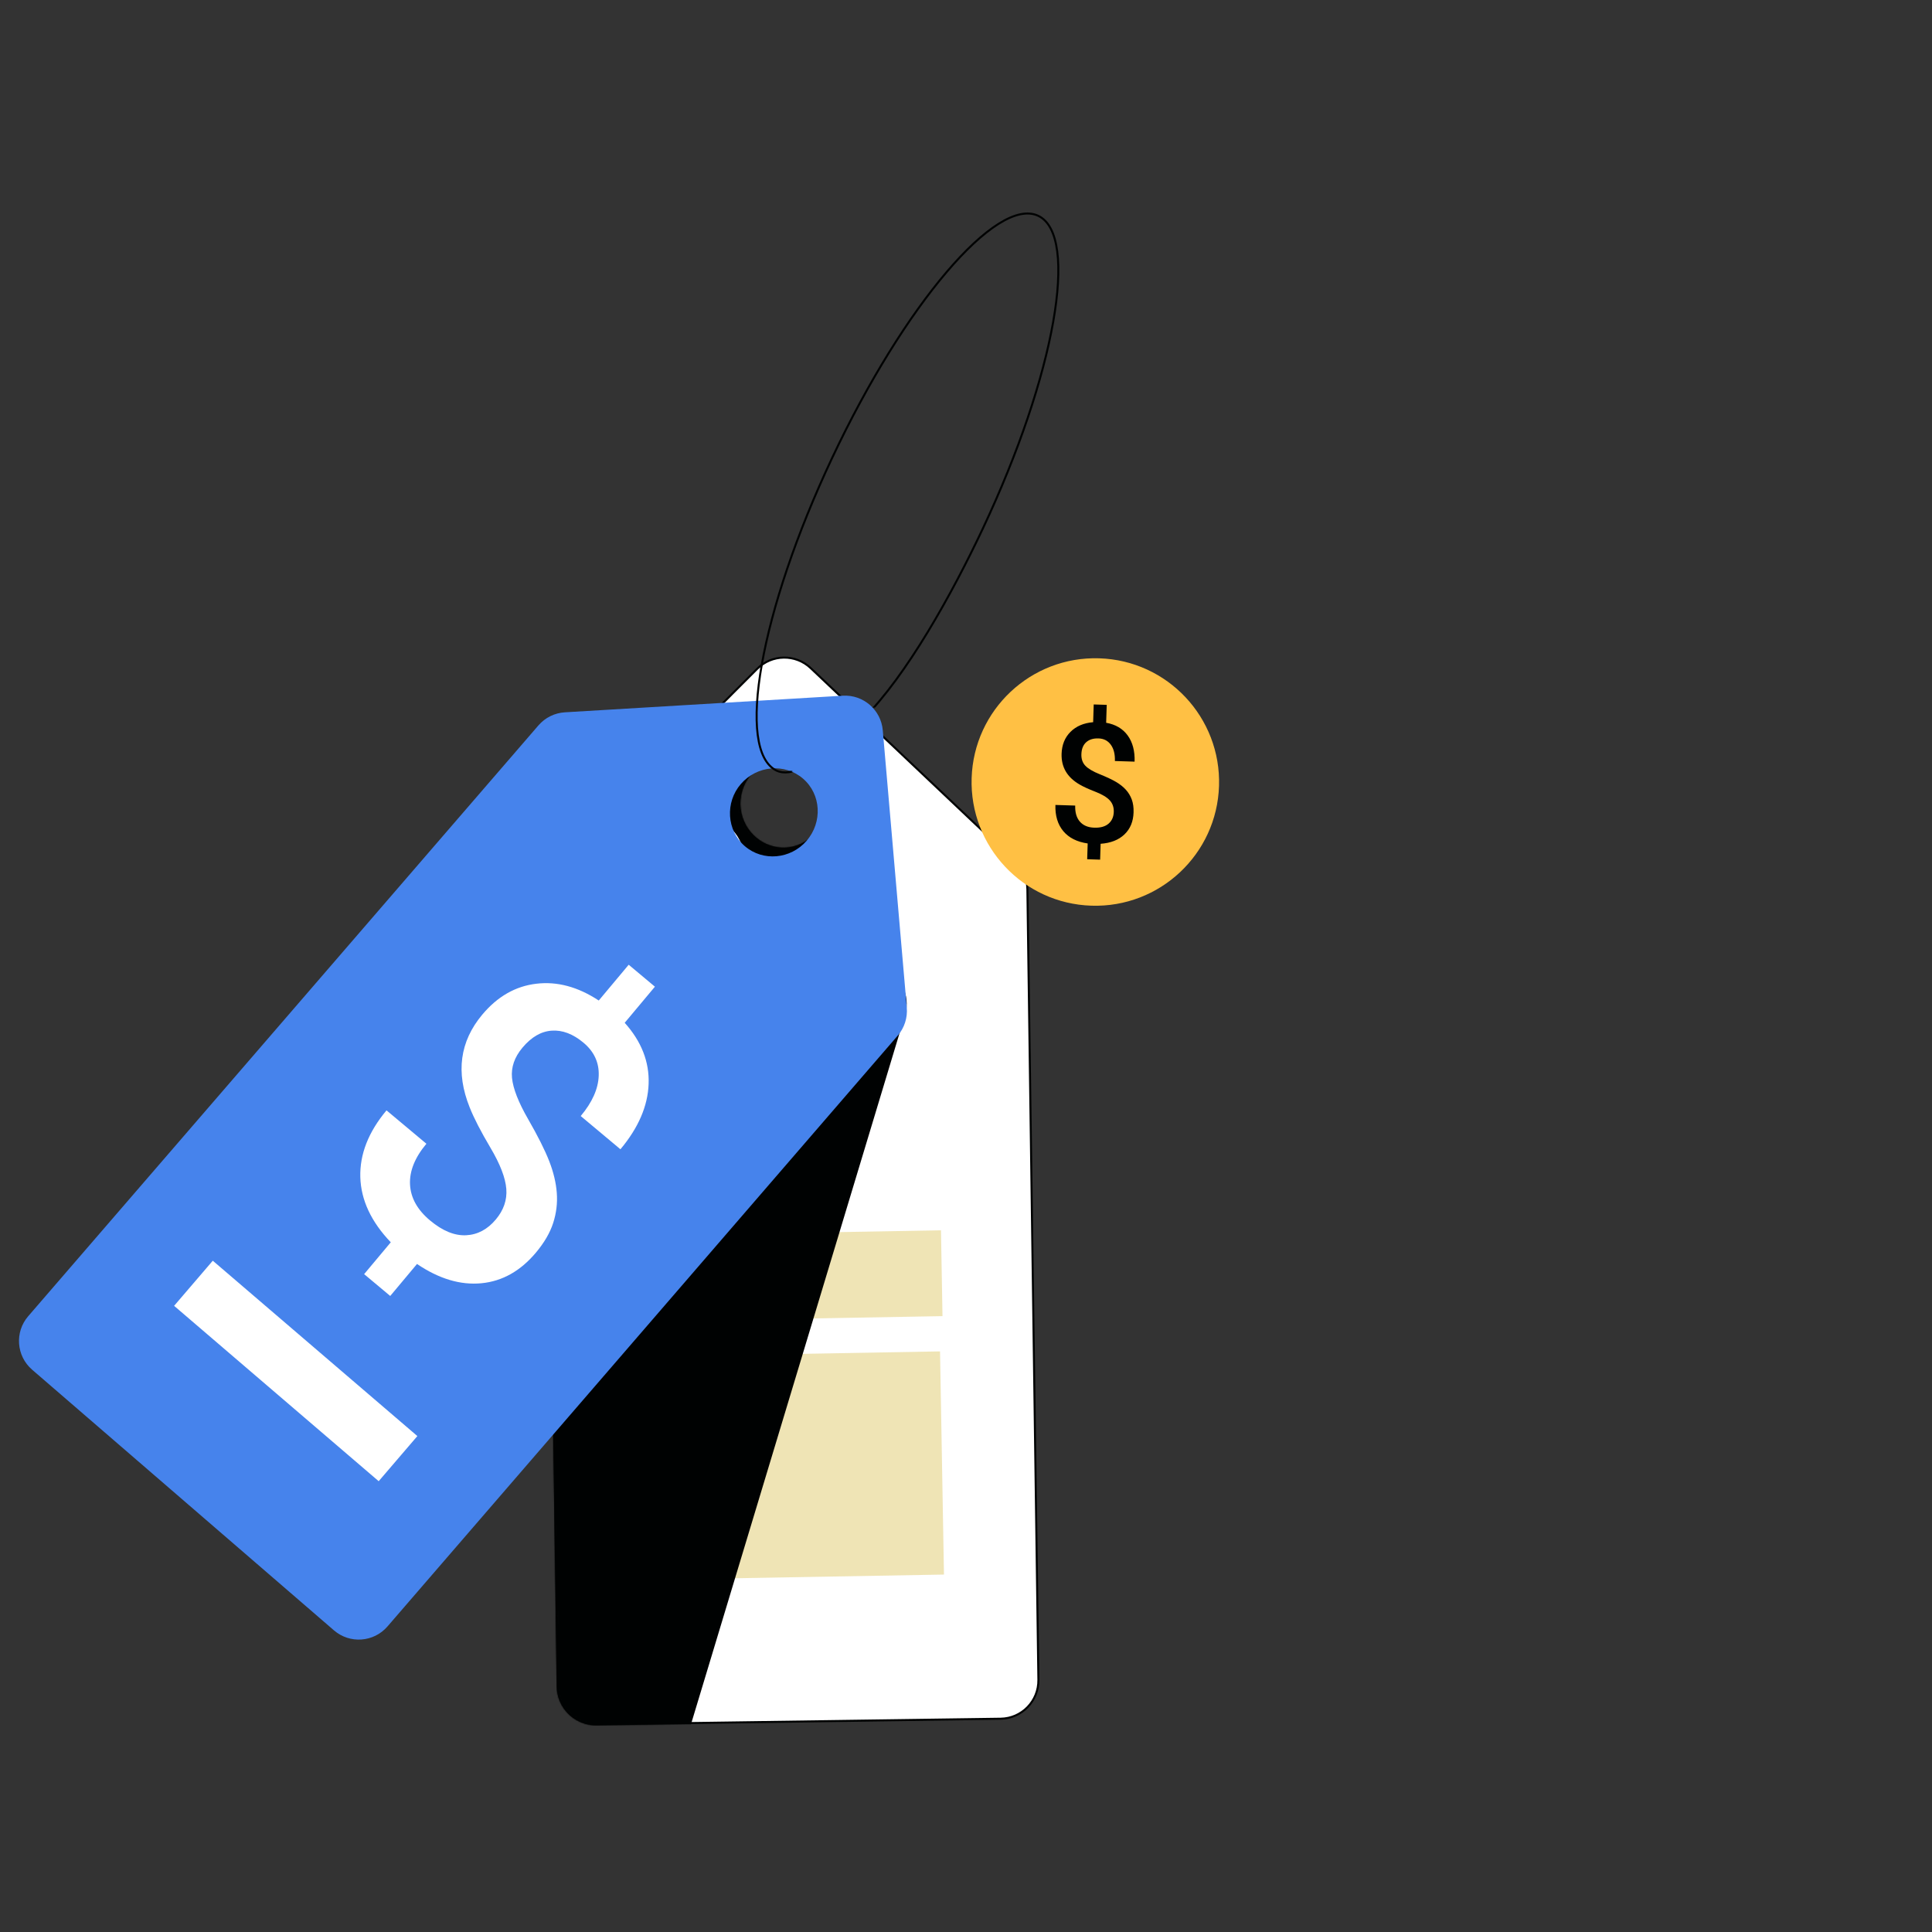
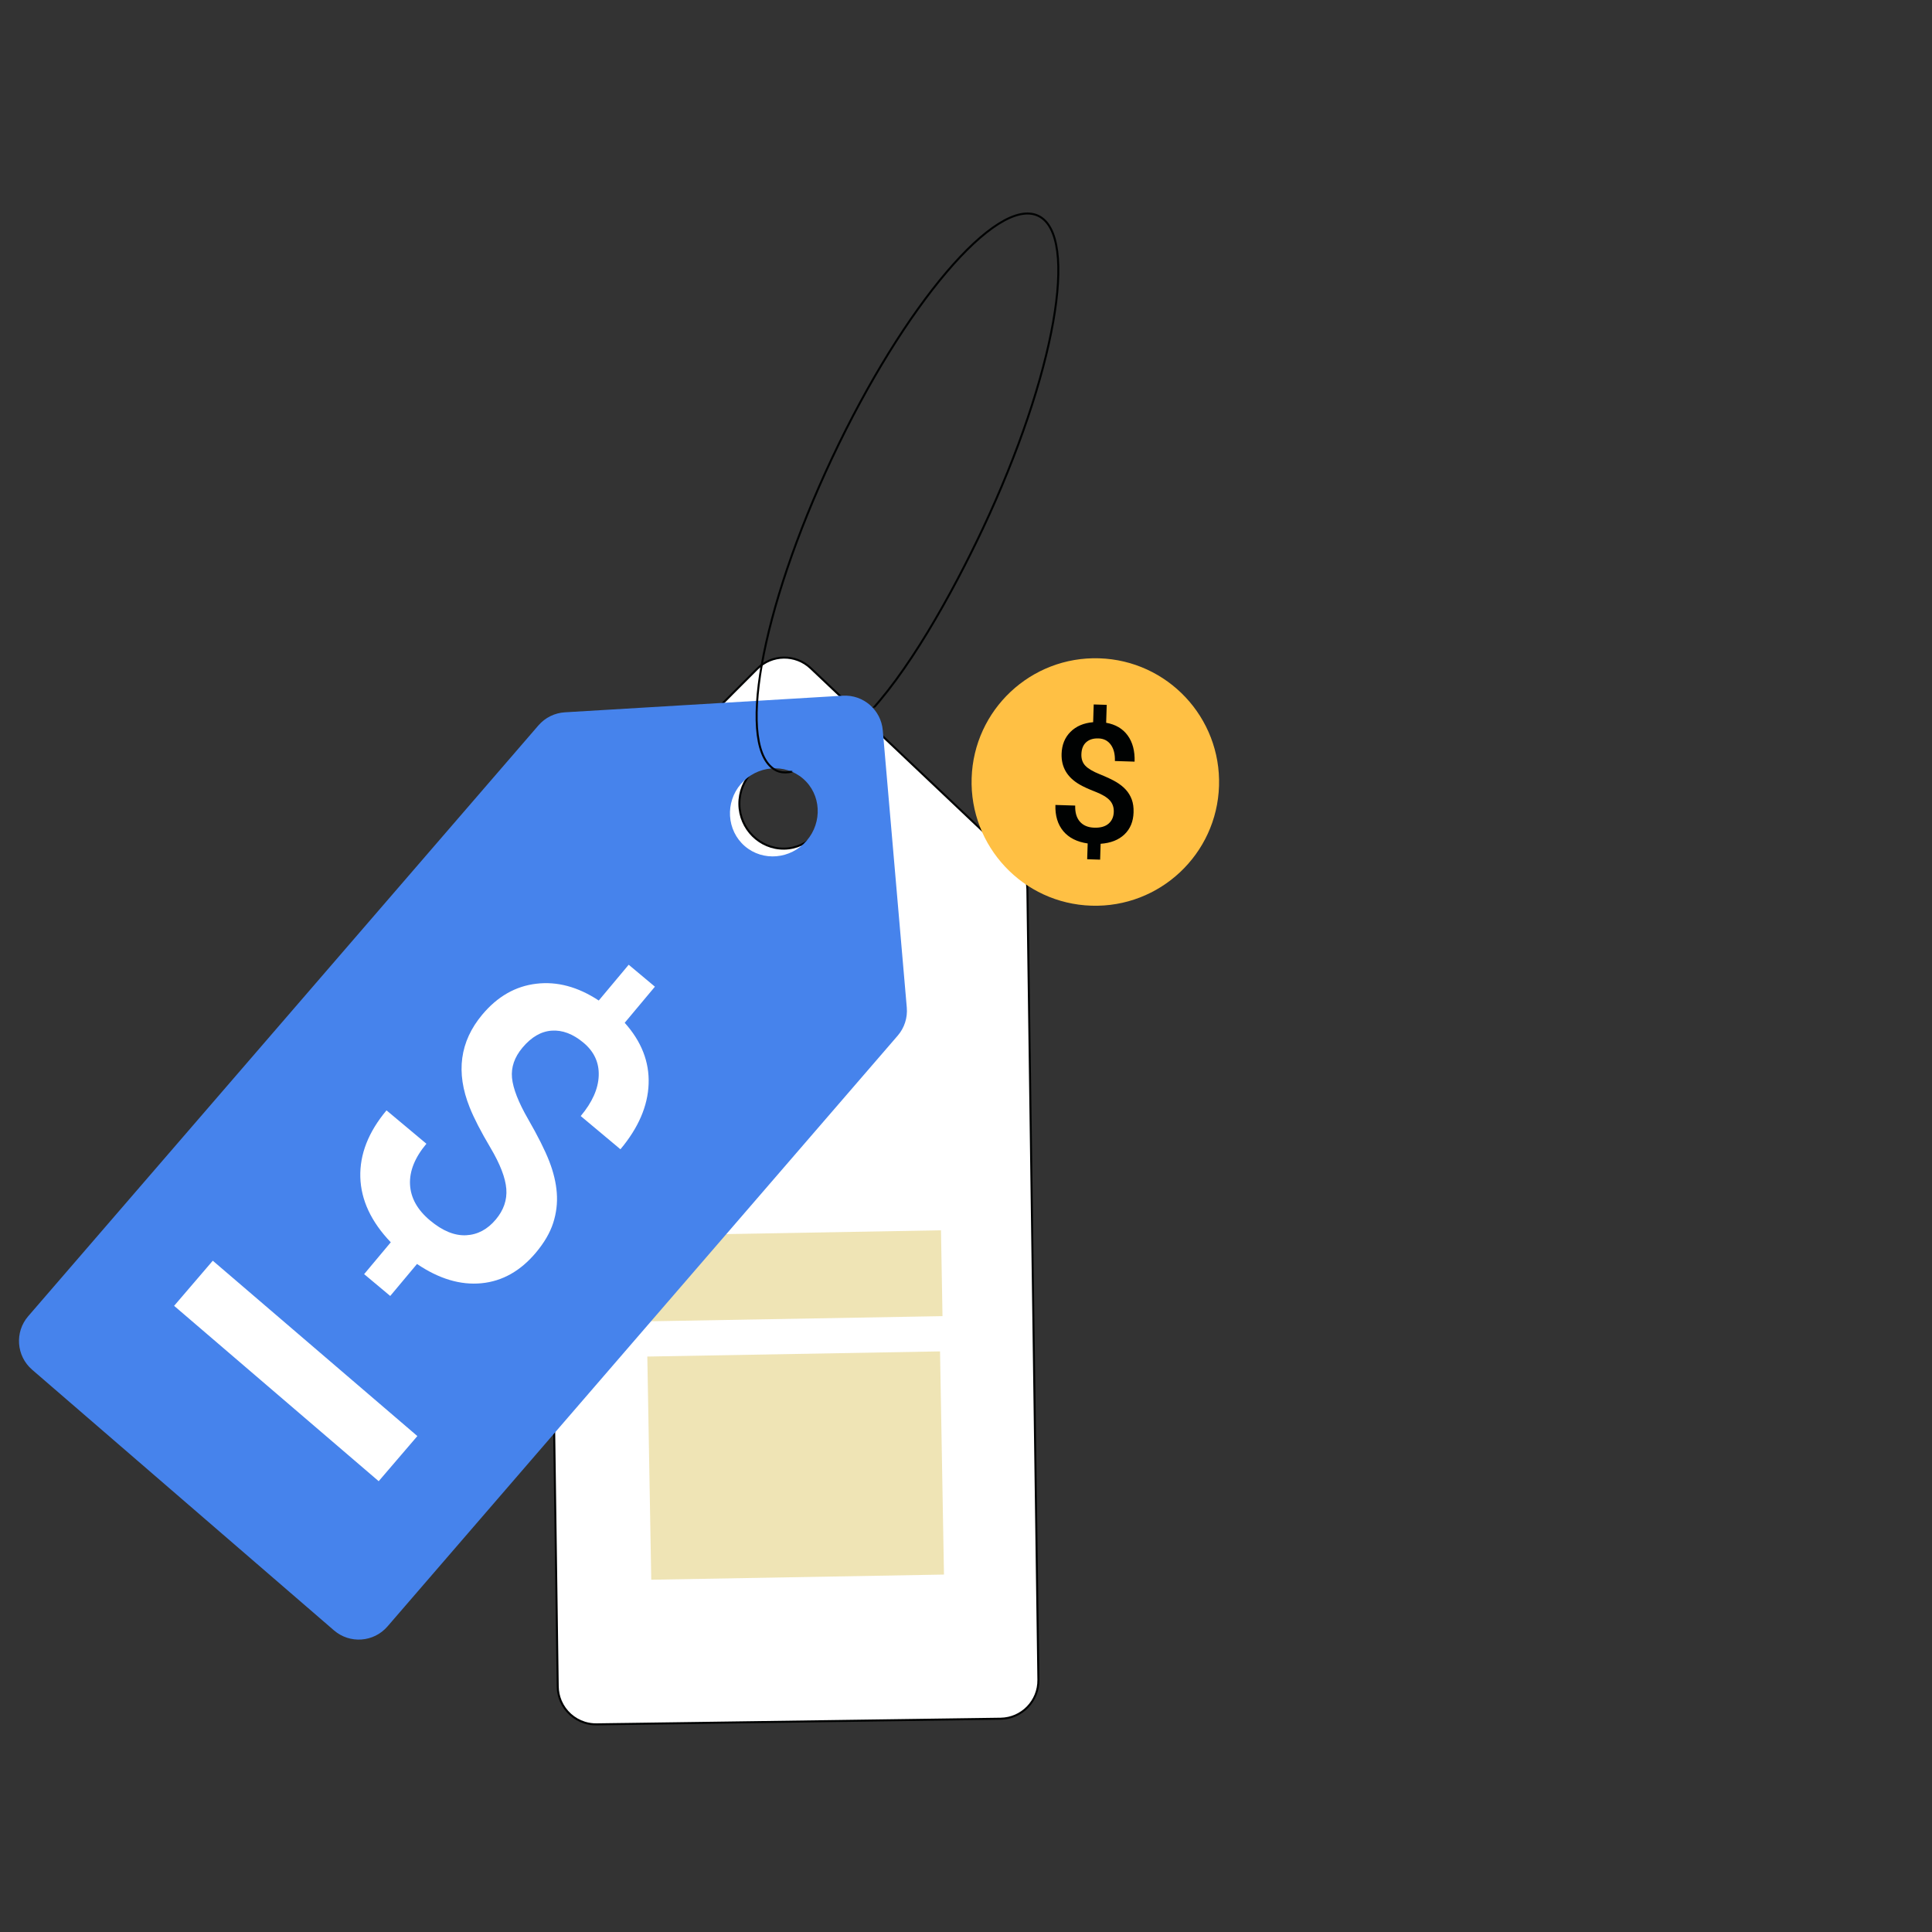
<svg xmlns="http://www.w3.org/2000/svg" xmlns:xlink="http://www.w3.org/1999/xlink" viewBox="0 0 1600 1600" width="1600" height="1600" preserveAspectRatio="xMidYMid meet" style="width: 100%; height: 100%; transform: translate3d(0px, 0px, 0px); content-visibility: visible;">
  <rect x="0" y="0" width="1600" height="1600" fill="#333333" stroke="none" />
  <defs>
    <clipPath id="__lottie_element_2">
      <rect width="1600" height="1600" x="0" y="0" />
    </clipPath>
    <g id="__lottie_element_24">
      <g transform="matrix(1,0,-0,1,799.999,800)" opacity="1" style="display: block;">
        <g opacity="1" transform="matrix(1,0,0,1,0,0)">
          <path fill="rgb(0,2,2)" fill-opacity="1" d=" M94,-713 C91,-712 -317,-359 -317,-351 C-317,-343 -238.5,-169 -238.5,-169 C-238.5,-169 -90.25,-56.625 -144.25,-161.375 C-153.432,-179.187 -78.625,-214.25 -78.625,-214.25 C-78.625,-214.25 37,-193 47,-200 C57,-207 97,-714 94,-713z" />
          <path stroke-linecap="butt" stroke-linejoin="miter" fill-opacity="0" stroke-miterlimit="4" stroke="rgb(255,124,80)" stroke-opacity="1" stroke-width="0" d=" M94,-713 C91,-712 -317,-359 -317,-351 C-317,-343 -238.5,-169 -238.5,-169 C-238.5,-169 -90.25,-56.625 -144.25,-161.375 C-153.432,-179.187 -78.625,-214.25 -78.625,-214.25 C-78.625,-214.25 37,-193 47,-200 C57,-207 97,-714 94,-713z" />
        </g>
      </g>
    </g>
    <g id="__lottie_element_37">
      <g transform="matrix(0.906,0.422,-0.422,0.906,671.977,1033.073)" opacity="1" style="display: block;">
        <g opacity="1" transform="matrix(1,0,0,1,0,0)">
          <path fill="rgb(255,255,255)" fill-opacity="1" d=" M321.781,245.381 C321.781,245.381 74.691,-266.359 74.691,-266.359 C74.691,-266.359 64.631,-287.169 64.631,-287.169 C64.631,-287.169 46.921,-323.849 46.921,-323.849 C46.921,-323.849 42.461,-333.109 42.461,-333.109 C42.461,-333.109 36.911,-344.599 36.911,-344.599 C34.901,-348.759 32.041,-352.379 28.551,-355.249 C25.571,-357.729 22.121,-359.679 18.351,-360.919 C18.351,-360.919 13.262,-362.609 13.262,-362.609 C13.262,-362.609 -43.119,-381.439 -43.119,-381.439 C-43.119,-381.439 -65.059,-388.769 -65.059,-388.769 C-65.059,-388.769 -203.249,-434.899 -203.249,-434.899 C-219.579,-440.359 -237.279,-431.809 -243.169,-415.629 C-243.169,-415.629 -323.049,-196.069 -323.049,-196.069 C-325.969,-188.019 -325.519,-179.119 -321.799,-171.399 C-321.799,-171.399 -162.429,158.631 -162.429,158.631 C-162.429,158.631 -124.039,238.151 -124.039,238.151 C-124.039,238.151 -36.919,418.591 -36.919,418.591 C-35.109,422.341 -32.648,425.581 -29.738,428.231 C-29.638,428.331 -29.529,428.421 -29.409,428.531 C-22.529,434.641 -13.239,437.501 -4.039,436.261 C-3.999,436.261 -3.969,436.251 -3.929,436.251 C-0.729,435.801 2.441,434.861 5.501,433.381 C5.501,433.381 17.901,427.391 17.901,427.391 C17.901,427.391 18.061,427.311 18.061,427.311 C18.061,427.311 29.361,421.871 29.361,421.871 C29.361,421.871 306.991,287.801 306.991,287.801 C322.791,280.181 329.421,261.191 321.781,245.381z M-160.019,-289.999 C-178.139,-281.259 -200.289,-289.299 -209.149,-307.679 C-218.129,-326.289 -210.669,-348.629 -192.549,-357.379 C-174.439,-366.129 -152.479,-357.969 -143.499,-339.389 C-134.629,-320.989 -141.899,-298.759 -160.019,-289.999z" />
          <path stroke-linecap="round" stroke-linejoin="round" fill-opacity="0" stroke="rgb(0,2,2)" stroke-opacity="1" stroke-width="1.675" d=" M321.781,245.381 C321.781,245.381 74.691,-266.359 74.691,-266.359 C74.691,-266.359 64.631,-287.169 64.631,-287.169 C64.631,-287.169 46.921,-323.849 46.921,-323.849 C46.921,-323.849 42.461,-333.109 42.461,-333.109 C42.461,-333.109 36.911,-344.599 36.911,-344.599 C34.901,-348.759 32.041,-352.379 28.551,-355.249 C25.571,-357.729 22.121,-359.679 18.351,-360.919 C18.351,-360.919 13.262,-362.609 13.262,-362.609 C13.262,-362.609 -43.119,-381.439 -43.119,-381.439 C-43.119,-381.439 -65.059,-388.769 -65.059,-388.769 C-65.059,-388.769 -203.249,-434.899 -203.249,-434.899 C-219.579,-440.359 -237.279,-431.809 -243.169,-415.629 C-243.169,-415.629 -323.049,-196.069 -323.049,-196.069 C-325.969,-188.019 -325.519,-179.119 -321.799,-171.399 C-321.799,-171.399 -162.429,158.631 -162.429,158.631 C-162.429,158.631 -124.039,238.151 -124.039,238.151 C-124.039,238.151 -36.919,418.591 -36.919,418.591 C-35.109,422.341 -32.648,425.581 -29.738,428.231 C-29.638,428.331 -29.529,428.421 -29.409,428.531 C-22.529,434.641 -13.239,437.501 -4.039,436.261 C-3.999,436.261 -3.969,436.251 -3.929,436.251 C-0.729,435.801 2.441,434.861 5.501,433.381 C5.501,433.381 17.901,427.391 17.901,427.391 C17.901,427.391 18.061,427.311 18.061,427.311 C18.061,427.311 29.361,421.871 29.361,421.871 C29.361,421.871 306.991,287.801 306.991,287.801 C322.791,280.181 329.421,261.191 321.781,245.381z M-160.019,-289.999 C-178.139,-281.259 -200.289,-289.299 -209.149,-307.679 C-218.129,-326.289 -210.669,-348.629 -192.549,-357.379 C-174.439,-366.129 -152.479,-357.969 -143.499,-339.389 C-134.629,-320.989 -141.899,-298.759 -160.019,-289.999z" />
        </g>
      </g>
    </g>
    <mask id="__lottie_element_37_1">
      <use xlink:href="#__lottie_element_37" />
    </mask>
    <mask id="__lottie_element_24_1">
      <use xlink:href="#__lottie_element_24" />
    </mask>
  </defs>
  <g clip-path="url(#__lottie_element_2)">
    <g transform="matrix(0.906,0.422,-0.422,0.906,671.977,1033.073)" opacity="1" style="display: block;">
      <g opacity="1" transform="matrix(1,0,0,1,0,0)">
        <path fill="rgb(255,255,255)" fill-opacity="1" d=" M321.781,245.381 C321.781,245.381 74.691,-266.359 74.691,-266.359 C74.691,-266.359 64.631,-287.169 64.631,-287.169 C64.631,-287.169 46.921,-323.849 46.921,-323.849 C46.921,-323.849 42.461,-333.109 42.461,-333.109 C42.461,-333.109 36.911,-344.599 36.911,-344.599 C34.901,-348.759 32.041,-352.379 28.551,-355.249 C25.571,-357.729 22.121,-359.679 18.351,-360.919 C18.351,-360.919 13.262,-362.609 13.262,-362.609 C13.262,-362.609 -43.119,-381.439 -43.119,-381.439 C-43.119,-381.439 -65.059,-388.769 -65.059,-388.769 C-65.059,-388.769 -203.249,-434.899 -203.249,-434.899 C-219.579,-440.359 -237.279,-431.809 -243.169,-415.629 C-243.169,-415.629 -323.049,-196.069 -323.049,-196.069 C-325.969,-188.019 -325.519,-179.119 -321.799,-171.399 C-321.799,-171.399 -162.429,158.631 -162.429,158.631 C-162.429,158.631 -124.039,238.151 -124.039,238.151 C-124.039,238.151 -36.919,418.591 -36.919,418.591 C-35.109,422.341 -32.648,425.581 -29.738,428.231 C-29.638,428.331 -29.529,428.421 -29.409,428.531 C-22.529,434.641 -13.239,437.501 -4.039,436.261 C-3.999,436.261 -3.969,436.251 -3.929,436.251 C-0.729,435.801 2.441,434.861 5.501,433.381 C5.501,433.381 17.901,427.391 17.901,427.391 C17.901,427.391 18.061,427.311 18.061,427.311 C18.061,427.311 29.361,421.871 29.361,421.871 C29.361,421.871 306.991,287.801 306.991,287.801 C322.791,280.181 329.421,261.191 321.781,245.381z M-160.019,-289.999 C-178.139,-281.259 -200.289,-289.299 -209.149,-307.679 C-218.129,-326.289 -210.669,-348.629 -192.549,-357.379 C-174.439,-366.129 -152.479,-357.969 -143.499,-339.389 C-134.629,-320.989 -141.899,-298.759 -160.019,-289.999z" />
        <path stroke-linecap="round" stroke-linejoin="round" fill-opacity="0" stroke="rgb(0,2,2)" stroke-opacity="1" stroke-width="1.675" d=" M321.781,245.381 C321.781,245.381 74.691,-266.359 74.691,-266.359 C74.691,-266.359 64.631,-287.169 64.631,-287.169 C64.631,-287.169 46.921,-323.849 46.921,-323.849 C46.921,-323.849 42.461,-333.109 42.461,-333.109 C42.461,-333.109 36.911,-344.599 36.911,-344.599 C34.901,-348.759 32.041,-352.379 28.551,-355.249 C25.571,-357.729 22.121,-359.679 18.351,-360.919 C18.351,-360.919 13.262,-362.609 13.262,-362.609 C13.262,-362.609 -43.119,-381.439 -43.119,-381.439 C-43.119,-381.439 -65.059,-388.769 -65.059,-388.769 C-65.059,-388.769 -203.249,-434.899 -203.249,-434.899 C-219.579,-440.359 -237.279,-431.809 -243.169,-415.629 C-243.169,-415.629 -323.049,-196.069 -323.049,-196.069 C-325.969,-188.019 -325.519,-179.119 -321.799,-171.399 C-321.799,-171.399 -162.429,158.631 -162.429,158.631 C-162.429,158.631 -124.039,238.151 -124.039,238.151 C-124.039,238.151 -36.919,418.591 -36.919,418.591 C-35.109,422.341 -32.648,425.581 -29.738,428.231 C-29.638,428.331 -29.529,428.421 -29.409,428.531 C-22.529,434.641 -13.239,437.501 -4.039,436.261 C-3.999,436.261 -3.969,436.251 -3.929,436.251 C-0.729,435.801 2.441,434.861 5.501,433.381 C5.501,433.381 17.901,427.391 17.901,427.391 C17.901,427.391 18.061,427.311 18.061,427.311 C18.061,427.311 29.361,421.871 29.361,421.871 C29.361,421.871 306.991,287.801 306.991,287.801 C322.791,280.181 329.421,261.191 321.781,245.381z M-160.019,-289.999 C-178.139,-281.259 -200.289,-289.299 -209.149,-307.679 C-218.129,-326.289 -210.669,-348.629 -192.549,-357.379 C-174.439,-366.129 -152.479,-357.969 -143.499,-339.389 C-134.629,-320.989 -141.899,-298.759 -160.019,-289.999z" />
      </g>
    </g>
    <g transform="matrix(0.906,0.422,-0.422,0.906,226.14,-304.944)" opacity="1" style="display: block;">
      <g opacity="1" transform="matrix(1,0,0,1,1034.088,1194.56)">
        <path fill="rgb(239,228,181)" fill-opacity="1" d=" M149.547,29.982 C149.547,29.982 -68.512,136.269 -68.512,136.269 C-68.512,136.269 -149.547,-29.982 -149.547,-29.982 C-149.547,-29.982 68.512,-136.269 68.512,-136.269 C68.512,-136.269 149.547,29.982 149.547,29.982z" />
      </g>
      <g opacity="1" transform="matrix(1,0,0,1,967.499,1052.12)">
        <path fill="rgb(239,228,181)" fill-opacity="1" d=" M124.615,-21.169 C124.615,-21.169 -93.444,85.118 -93.444,85.118 C-93.444,85.118 -124.615,21.169 -124.615,21.169 C-124.615,21.169 93.444,-85.118 93.444,-85.118 C93.444,-85.118 124.615,-21.169 124.615,-21.169z" />
      </g>
    </g>
    <g mask="url(#__lottie_element_37_1)" style="display: block;">
      <g transform="matrix(0.999,-0.051,0.051,0.999,-248.095,53.77)" opacity="1">
        <g opacity="1" transform="matrix(1,0,0,1,0,0)">
          <g opacity="1" transform="matrix(1,0,0,1,661.905,1026.322)">
-             <path fill="rgb(0,2,2)" fill-opacity="1" d=" M150.245,-436.402 C150.245,-436.402 -59.449,-340.748 -59.449,-340.748 C-67.162,-337.23 -73.126,-330.743 -75.986,-322.762 C-75.986,-322.762 -294.063,285.807 -294.063,285.807 C-299.916,302.141 -291.419,320.128 -275.085,325.981 C-275.085,325.981 35.82,437.392 35.82,437.392 C52.154,443.245 70.142,434.748 75.995,418.414 C75.995,418.414 294.071,-190.155 294.071,-190.155 C296.931,-198.136 296.445,-206.934 292.722,-214.55 C292.722,-214.55 191.51,-421.614 191.51,-421.614 C184.034,-436.91 165.735,-443.468 150.245,-436.402z M119.42,-290.993 C100.727,-297.692 91.07,-318.838 97.868,-337.809 C104.74,-356.986 125.632,-367.192 144.325,-360.493 C163.013,-353.796 172.468,-332.717 165.596,-313.54 C158.798,-294.569 138.108,-284.296 119.42,-290.993z" />
-           </g>
+             </g>
          <g opacity="1" transform="matrix(1,0,0,1,617.151,1199.051)">
            <path stroke-linecap="round" stroke-linejoin="round" fill-opacity="0" stroke="rgb(0,2,2)" stroke-opacity="1" stroke-width="1.675" d=" M0,0" />
          </g>
          <g opacity="1" transform="matrix(1,0,0,1,727.415,891.348)">
            <path stroke-linecap="round" stroke-linejoin="round" fill-opacity="0" stroke="rgb(0,2,2)" stroke-opacity="1" stroke-width="1.675" d=" M0,0" />
          </g>
        </g>
      </g>
    </g>
    <g transform="matrix(0.933,0.36,-0.36,0.933,152.537,-266.622)" opacity="1" style="display: block;">
      <g opacity="1" transform="matrix(1,0,0,1,0,0)">
        <g opacity="1" transform="matrix(1,0,0,1,661.905,1026.322)">
          <path fill="rgb(70,131,236)" fill-opacity="1" d=" M150.245,-436.402 C150.245,-436.402 -59.449,-340.748 -59.449,-340.748 C-67.162,-337.23 -73.126,-330.743 -75.986,-322.762 C-75.986,-322.762 -294.063,285.807 -294.063,285.807 C-299.916,302.141 -291.419,320.128 -275.085,325.981 C-275.085,325.981 35.82,437.392 35.82,437.392 C52.154,443.245 70.142,434.748 75.995,418.414 C75.995,418.414 294.071,-190.155 294.071,-190.155 C296.931,-198.136 296.445,-206.934 292.722,-214.55 C292.722,-214.55 191.51,-421.614 191.51,-421.614 C184.034,-436.91 165.735,-443.468 150.245,-436.402z M119.42,-290.993 C100.727,-297.692 91.07,-318.838 97.868,-337.809 C104.74,-356.986 125.632,-367.192 144.325,-360.493 C163.013,-353.796 172.468,-332.717 165.596,-313.54 C158.798,-294.569 138.108,-284.296 119.42,-290.993z" />
        </g>
        <g opacity="1" transform="matrix(1,0,0,1,617.151,1199.051)">
          <path stroke-linecap="round" stroke-linejoin="round" fill-opacity="0" stroke="rgb(0,2,2)" stroke-opacity="1" stroke-width="1.675" d=" M0,0" />
        </g>
        <g opacity="1" transform="matrix(1,0,0,1,727.415,891.348)">
          <path stroke-linecap="round" stroke-linejoin="round" fill-opacity="0" stroke="rgb(0,2,2)" stroke-opacity="1" stroke-width="1.675" d=" M0,0" />
        </g>
      </g>
      <g opacity="1" transform="matrix(1,0,0,1,0,0)">
        <g opacity="1" transform="matrix(1,0,0,1,678.744,1024.116)">
          <g opacity="1" transform="matrix(1,0,0,1,678.744,1024.116)">
            <g opacity="1" transform="matrix(1,0,0,1,0,0)">
              <path fill="rgb(255,255,255)" fill-opacity="1" d=" M-657.19,-950.274 C-653.954,-959.766 -654.256,-968.648 -658.194,-976.928 C-662.14,-985.185 -670.263,-994.21 -682.67,-1003.99 C-695.077,-1013.77 -704.444,-1022.109 -710.815,-1029.024 C-732.126,-1051.905 -738.093,-1077.021 -728.747,-1104.435 C-722.421,-1122.99 -711.563,-1136.341 -696.187,-1144.444 C-680.849,-1152.585 -663.107,-1154.457 -642.954,-1150.084 C-642.954,-1150.084 -630.488,-1186.65 -630.488,-1186.65 C-630.488,-1186.65 -603.685,-1177.512 -603.685,-1177.512 C-603.685,-1177.512 -616.267,-1140.607 -616.267,-1140.607 C-597.741,-1131.163 -585.502,-1117.783 -579.549,-1100.466 C-573.596,-1083.149 -574.379,-1063.538 -581.853,-1041.616 C-581.853,-1041.616 -622.442,-1055.454 -622.442,-1055.454 C-617.634,-1069.556 -617.015,-1081.731 -620.577,-1092.002 C-624.101,-1102.235 -631.302,-1109.231 -642.15,-1112.929 C-652.907,-1116.596 -662.263,-1116.531 -670.3,-1112.788 C-678.345,-1109.022 -684.164,-1101.723 -687.862,-1090.875 C-691.183,-1081.135 -690.857,-1072.32 -686.894,-1064.41 C-682.886,-1056.485 -674.657,-1047.473 -662.116,-1037.345 C-649.583,-1027.194 -640.03,-1018.514 -633.375,-1011.25 C-626.765,-1004.001 -621.598,-996.514 -617.996,-988.878 C-614.356,-981.204 -612.327,-973.096 -611.849,-964.583 C-611.379,-956.047 -612.876,-946.771 -616.305,-936.714 C-622.754,-917.798 -633.763,-904.447 -649.333,-896.663 C-664.91,-888.856 -683.411,-887.42 -704.837,-892.353 C-704.837,-892.353 -715.986,-859.651 -715.986,-859.651 C-715.986,-859.651 -742.654,-868.743 -742.654,-868.743 C-742.654,-868.743 -731.559,-901.286 -731.559,-901.286 C-752.867,-911.3 -767.157,-925.027 -774.513,-942.519 C-781.824,-959.996 -781.727,-979.816 -774.184,-1001.941 C-774.184,-1001.941 -733.414,-988.042 -733.414,-988.042 C-738.214,-973.962 -738.41,-961.845 -733.941,-951.719 C-729.435,-941.555 -720.71,-934.292 -707.738,-929.869 C-694.992,-925.524 -684.271,-925.299 -675.486,-929.166 C-666.746,-933.048 -660.665,-940.082 -657.19,-950.274z" />
            </g>
          </g>
        </g>
      </g>
      <g opacity="1" transform="matrix(1,0,0,1,590.85,1274.682)">
        <path fill="rgb(255,255,255)" fill-opacity="1" d=" M96.95,60.445 C96.95,60.445 -113.382,-14.049 -113.382,-14.049 C-113.382,-14.049 -96.95,-60.445 -96.95,-60.445 C-96.95,-60.445 113.382,14.049 113.382,14.049 C113.382,14.049 96.95,60.445 96.95,60.445z" />
      </g>
    </g>
    <g transform="matrix(0.998,0.058,-0.058,0.998,-56.532,-54.756)" opacity="1" style="display: block;">
      <g opacity="1" transform="matrix(1,0,0,1,1003.082,645.485)">
        <path fill="rgb(255,192,68)" fill-opacity="1" d=" M102.483,-2.719 C103.985,53.881 59.319,100.981 2.719,102.483 C-53.881,103.985 -100.981,59.319 -102.483,2.719 C-103.985,-53.881 -59.319,-100.981 -2.719,-102.483 C53.881,-103.985 100.981,-59.319 102.483,-2.719z" />
      </g>
      <g opacity="1" transform="matrix(1,0,0,1,1003.675,645.45)">
        <g opacity="1" transform="matrix(1,0,0,1,0,0)">
          <path fill="rgb(0,2,2)" fill-opacity="1" d=" M16.1,23.891 C15.999,20.074 14.716,16.944 12.214,14.51 C9.712,12.085 5.618,9.938 -0.106,8.089 C-5.83,6.24 -10.277,4.503 -13.467,2.878 C-24.103,-2.469 -29.558,-10.645 -29.851,-21.668 C-30.049,-29.129 -27.94,-35.332 -23.524,-40.26 C-19.126,-45.196 -13.04,-48.213 -5.267,-49.32 C-5.267,-49.32 -5.657,-64.023 -5.657,-64.023 C-5.657,-64.023 5.12,-64.309 5.12,-64.309 C5.12,-64.309 5.514,-49.469 5.514,-49.469 C13.377,-48.55 19.518,-45.395 23.935,-40.001 C28.352,-34.607 30.669,-27.503 30.903,-18.688 C30.903,-18.688 14.582,-18.255 14.582,-18.255 C14.432,-23.926 13.04,-28.353 10.409,-31.548 C7.796,-34.734 4.3,-36.279 -0.062,-36.163 C-4.388,-36.048 -7.719,-34.786 -10.092,-32.386 C-12.465,-29.977 -13.576,-26.601 -13.46,-22.239 C-13.356,-18.322 -12.074,-15.219 -9.612,-12.92 C-7.132,-10.621 -3.001,-8.494 2.816,-6.539 C8.634,-4.575 13.193,-2.74 16.53,-1.028 C19.849,0.684 22.685,2.673 24.982,4.922 C27.297,7.179 29.094,9.805 30.392,12.781 C31.69,15.766 32.383,19.276 32.49,23.32 C32.692,30.926 30.529,37.149 26.001,41.989 C21.474,46.838 15.059,49.8 6.758,50.875 C6.758,50.875 7.107,64.025 7.107,64.025 C7.107,64.025 -3.616,64.309 -3.616,64.309 C-3.616,64.309 -3.963,51.223 -3.963,51.223 C-12.895,50.469 -19.814,47.461 -24.755,42.19 C-29.678,36.919 -32.267,29.831 -32.503,20.934 C-32.503,20.934 -16.109,20.499 -16.109,20.499 C-15.959,26.16 -14.425,30.512 -11.489,33.535 C-8.535,36.567 -4.459,38.005 0.757,37.867 C5.882,37.731 9.739,36.391 12.363,33.848 C14.969,31.305 16.209,27.989 16.1,23.891z" />
        </g>
      </g>
    </g>
    <g mask="url(#__lottie_element_24_1)" style="display: block;">
      <g transform="matrix(0.995,0.096,-0.096,0.995,751.537,408.488)" opacity="1">
        <g opacity="1" transform="matrix(1,0,0,1,0,0)">
          <path stroke-linecap="round" stroke-linejoin="round" fill-opacity="0" stroke="rgb(0,2,2)" stroke-opacity="1" stroke-width="1.675" d=" M-18.654,189.661 C13.908,150.371 44.932,78.974 64.898,23.256 C112.237,-108.85 121.557,-226.355 85.715,-239.199 C49.873,-252.043 -17.559,-155.362 -64.898,-23.256 C-112.237,108.85 -121.557,226.355 -85.715,239.199 C-74.911,243.07 -53.822,234.862 -18.654,189.837" />
        </g>
      </g>
    </g>
    <g transform="matrix(0.951,0.309,-0.309,0.951,91.716,-223.568)" opacity="1" style="display: block;">
      <g opacity="1" transform="matrix(1,0,0,1,479.661,605.92)">
        <path stroke-linecap="round" stroke-linejoin="round" fill-opacity="0" stroke="rgb(0,2,2)" stroke-opacity="1" stroke-width="1.675" d="M0 0" />
      </g>
    </g>
    <g transform="matrix(0.999,0.052,-0.052,0.999,-100.684,-134.006)" opacity="1" style="display: block;">
      <g opacity="1" transform="matrix(1,0,0,1,477.033,700.527)">
        <path stroke-linecap="round" stroke-linejoin="round" fill-opacity="0" stroke="rgb(0,2,2)" stroke-opacity="1" stroke-width="1.675" d="M0 0" />
      </g>
    </g>
    <g transform="matrix(0.866,-0.5,0.5,0.866,-22.806,549.091)" opacity="1" style="display: block;">
      <g opacity="1" transform="matrix(1,0,0,1,1191.839,534.965)">
        <path stroke-linecap="round" stroke-linejoin="round" fill-opacity="0" stroke="rgb(0,2,2)" stroke-opacity="1" stroke-width="1.675" d="M0 0" />
      </g>
    </g>
    <g transform="matrix(0.985,-0.174,0.174,0.985,15.823,79.482)" opacity="1" style="display: block;">
      <g opacity="1" transform="matrix(1,0,0,1,1194.467,629.572)">
        <path stroke-linecap="round" stroke-linejoin="round" fill-opacity="0" stroke="rgb(0,2,2)" stroke-opacity="1" stroke-width="1.675" d="M0 0" />
      </g>
    </g>
    <g style="display: none;">
      <g>
        <path stroke-linecap="round" stroke-linejoin="round" fill-opacity="0" />
      </g>
    </g>
    <g style="display: none;">
      <g>
        <path stroke-linecap="round" stroke-linejoin="round" fill-opacity="0" />
      </g>
    </g>
    <g style="display: none;">
      <g>
        <path stroke-linecap="round" stroke-linejoin="round" fill-opacity="0" />
      </g>
    </g>
  </g>
</svg>